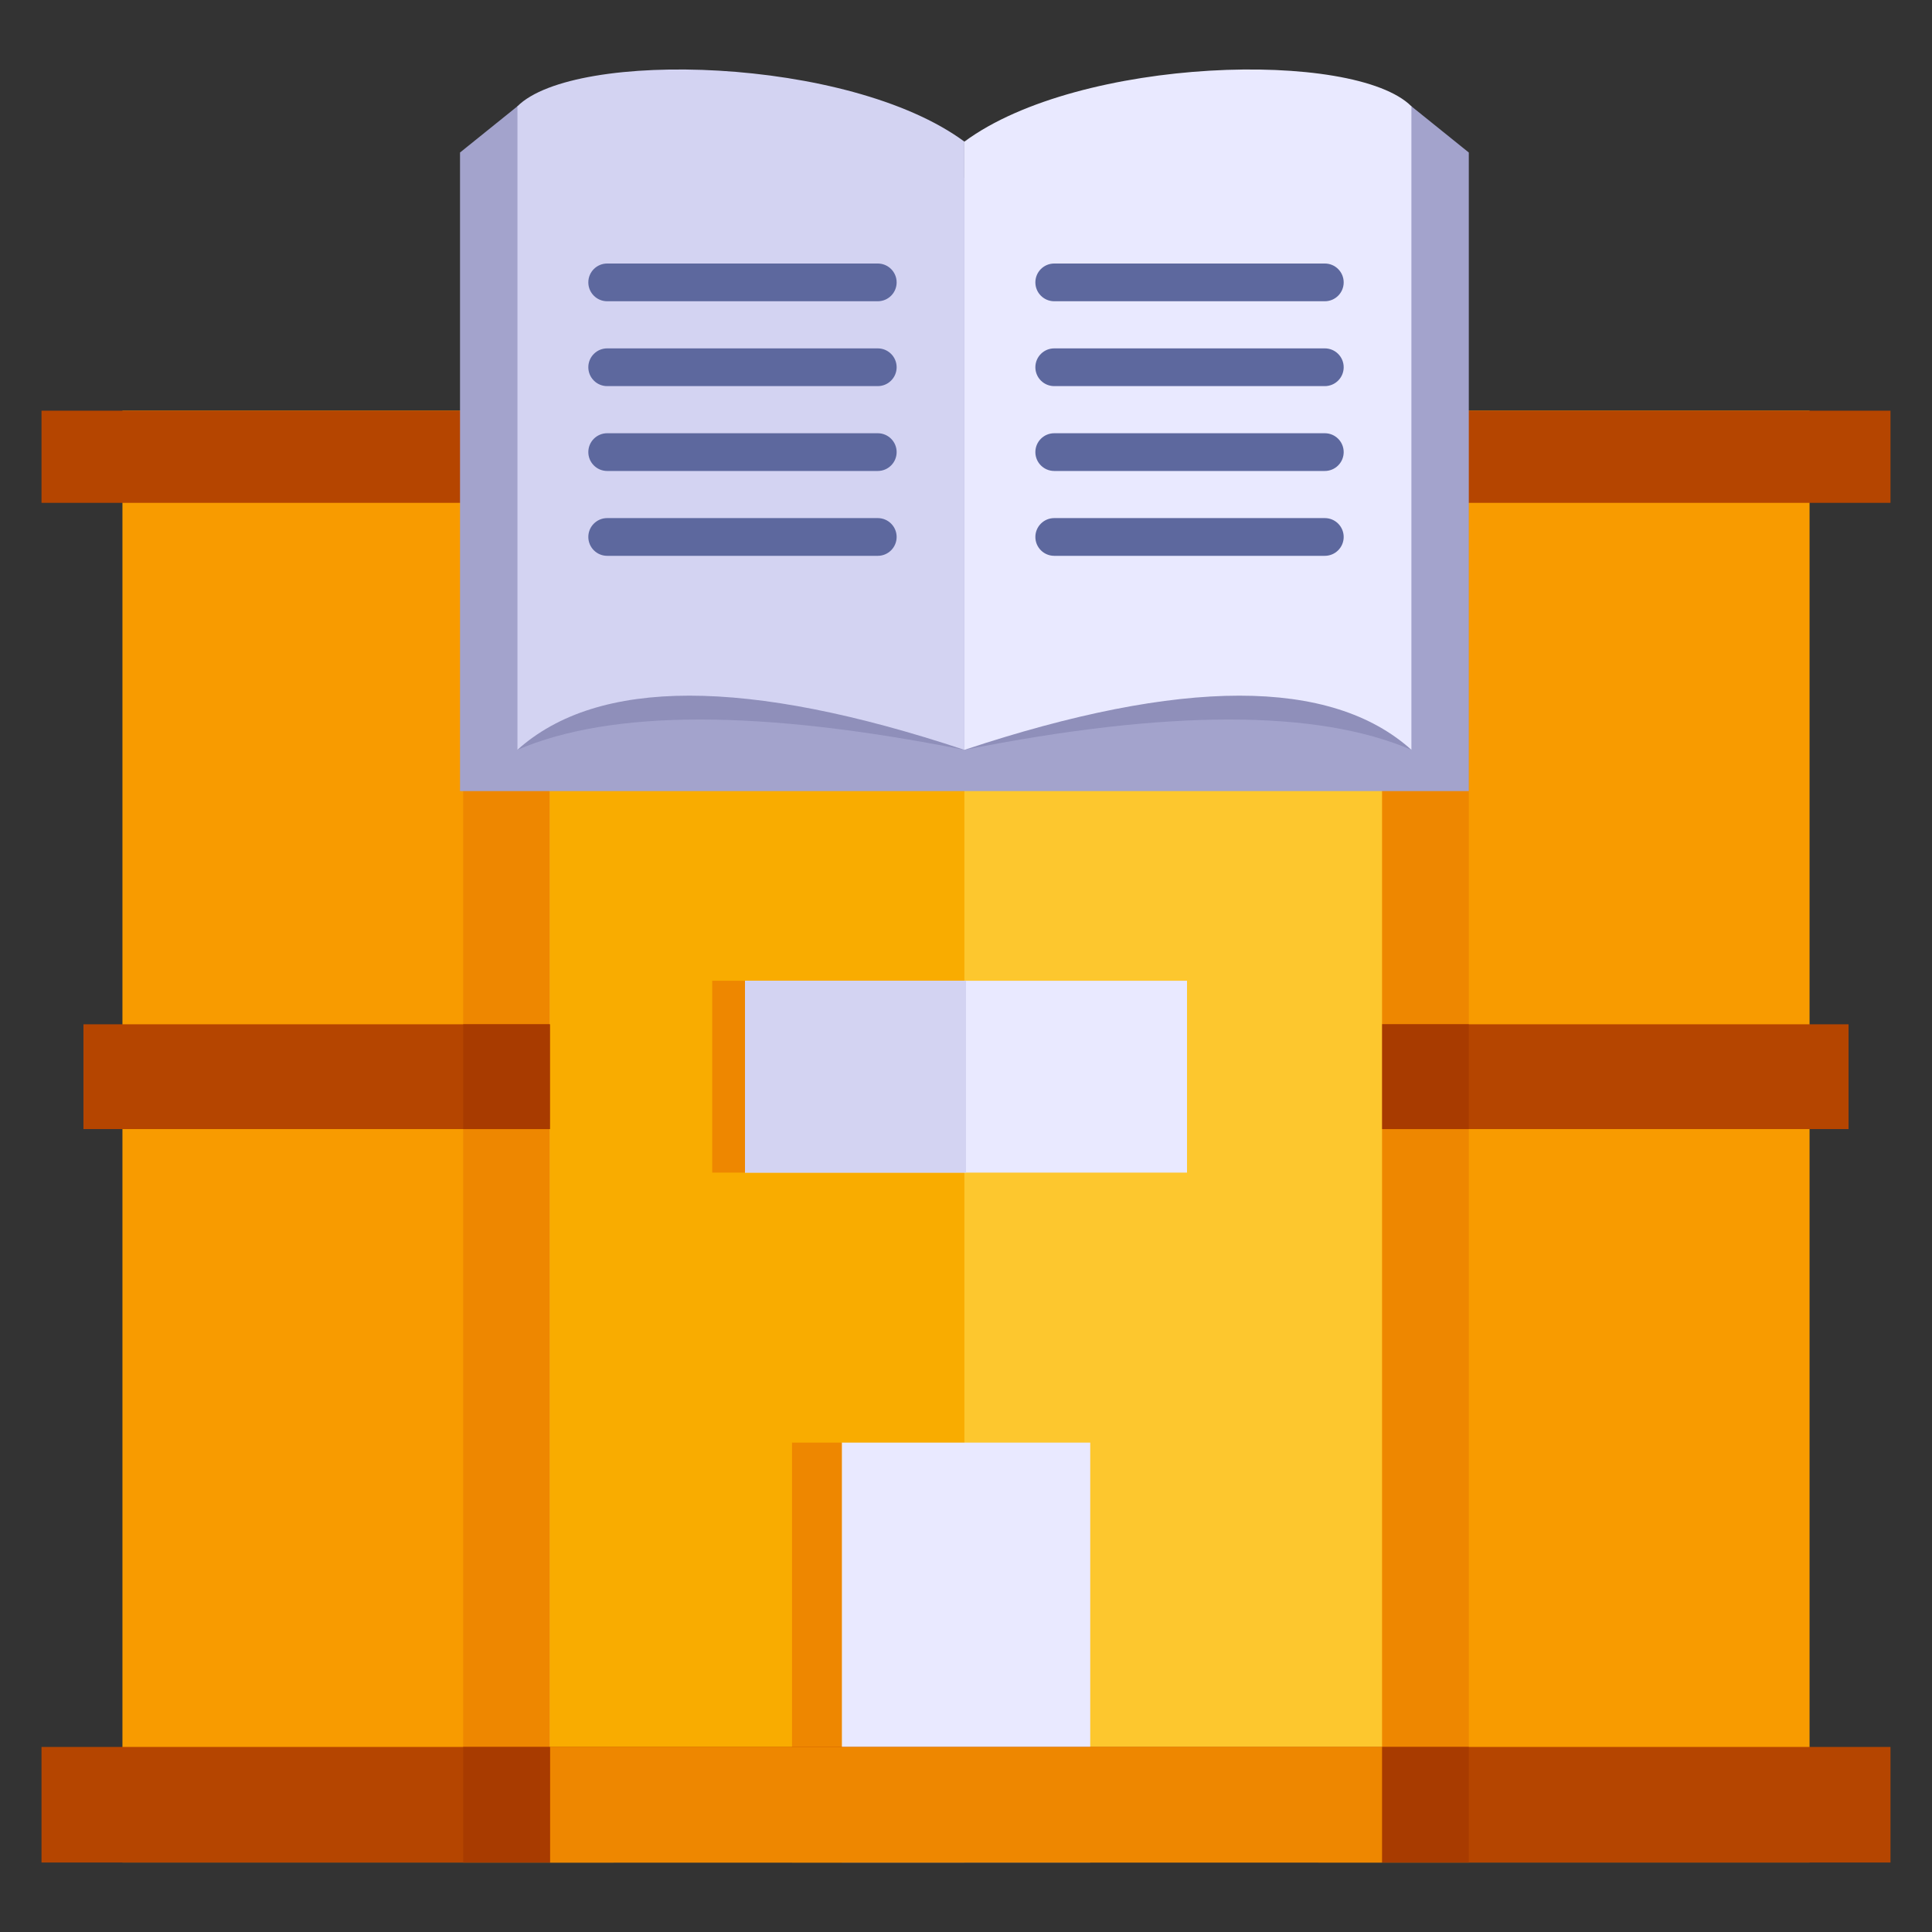
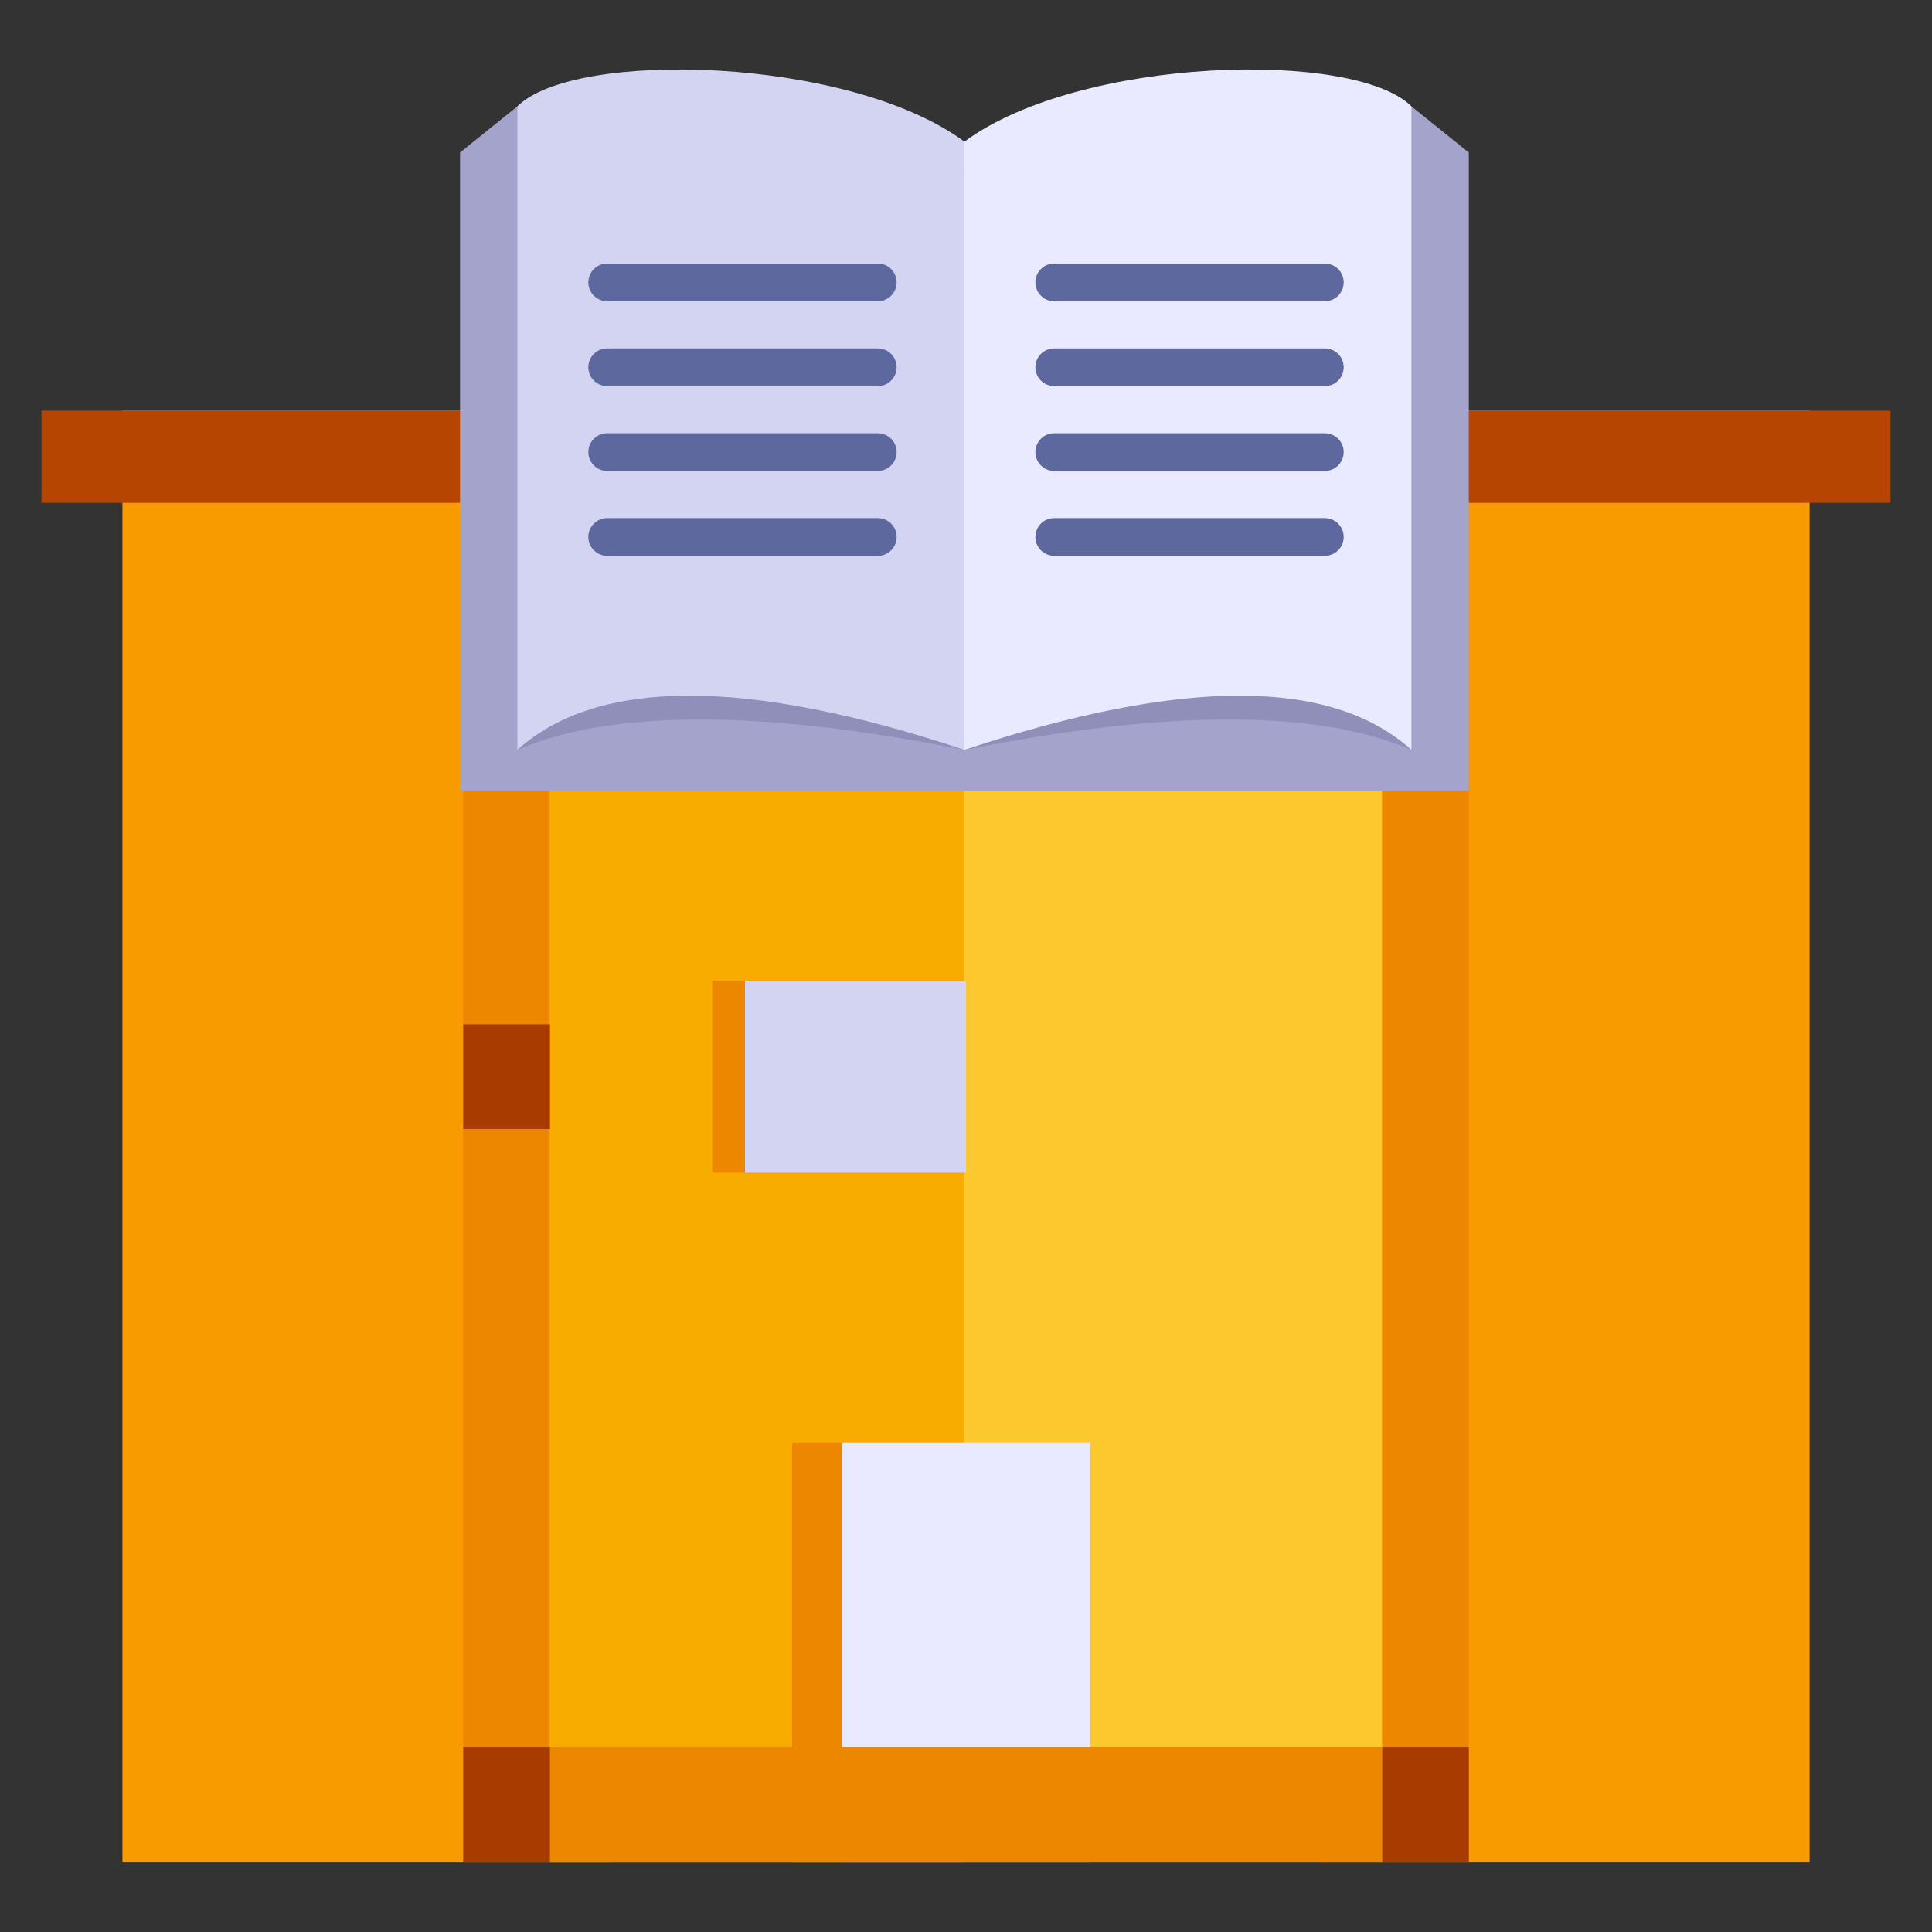
<svg xmlns="http://www.w3.org/2000/svg" id="Layer_1" height="512" viewBox="0 0 512 512" width="512" data-name="Layer 1">
  <rect x="0" y="0" width="512" height="512" fill="#333333" stroke="none" />
  <path d="m32.449 108.836h130.156v384.749h-130.156z" fill="#f89b00" />
  <path d="m122.753 108.836h22.997v384.749h-22.997z" fill="#ee8700" />
  <path d="m349.396 108.836h130.156v384.749h-130.156z" fill="#f89b00" />
  <path d="m366.25 108.836h22.997v384.749h-22.997z" fill="#ee8700" />
  <path d="m11 108.835h490v24.425h-490z" fill="#b54500" />
-   <path d="m22.114 271.45h467.773v27.767h-467.773z" fill="#b54500" />
-   <path d="m366.25 271.45h22.997v27.767h-22.997z" fill="#a83b00" />
+   <path d="m22.114 271.45h467.773h-467.773z" fill="#b54500" />
  <path d="m145.75 72.108h220.5v421.477h-220.5z" fill="#fdc72e" />
  <path d="m145.75 72.108h109.828v421.477h-109.828z" fill="#f9ac00" />
  <path d="m223.078 382.305h65.844v111.28h-65.844z" fill="#e9e9ff" />
-   <path d="m197.43 259.913h117.14v50.841h-117.14z" fill="#e9e9ff" />
  <path d="m197.43 259.913h58.57v50.841h-58.57z" fill="#d3d3f2" />
  <g fill-rule="evenodd">
    <path d="m255.578 209.642h-133.668v-169.222l15.196-12.239 79.39.77 39.082 18.244 39.082-18.244 79.391-.77 15.196 12.239v169.222z" fill="#a3a3cc" />
    <path d="m137.106 28.181 79.39.77 39.082 18.244 39.082-18.244 79.39-.77v170.538c-24.979-10.719-64.47-10.719-118.472 0-54.003-10.719-93.493-10.719-118.472 0z" fill="#8f8fba" />
    <path d="m374.051 28.181v170.538c-21.31-19.149-60.801-19.149-118.472 0v-161.185c30.548-22.578 103.398-24.449 118.472-9.353z" fill="#e9e9ff" />
    <path d="m137.106 28.181v170.538c21.31-19.149 60.801-19.149 118.472 0v-161.185c-30.548-22.578-103.398-24.449-118.472-9.353z" fill="#d3d3f2" />
    <path d="m160.911 79.835c-2.761 0-5-2.239-5-5s2.239-5 5-5h71.707c2.761 0 5 2.239 5 5s-2.239 5-5 5zm118.472 0c-2.761 0-5-2.239-5-5s2.239-5 5-5h71.707c2.761 0 5 2.239 5 5s-2.239 5-5 5zm0 67.465c-2.761 0-5-2.239-5-5s2.239-5 5-5h71.707c2.761 0 5 2.239 5 5s-2.239 5-5 5zm0-22.488c-2.761 0-5-2.239-5-5s2.239-5 5-5h71.707c2.761 0 5 2.239 5 5s-2.239 5-5 5zm0-22.488c-2.761 0-5-2.239-5-5s2.239-5 5-5h71.707c2.761 0 5 2.239 5 5s-2.239 5-5 5zm-118.472 44.976c-2.761 0-5-2.239-5-5s2.239-5 5-5h71.707c2.761 0 5 2.239 5 5s-2.239 5-5 5zm0-22.488c-2.761 0-5-2.239-5-5s2.239-5 5-5h71.707c2.761 0 5 2.239 5 5s-2.239 5-5 5zm0-22.488c-2.761 0-5-2.239-5-5s2.239-5 5-5h71.707c2.761 0 5 2.239 5 5s-2.239 5-5 5z" fill="#5d689e" />
  </g>
  <path d="m209.891 382.305h13.187v111.28h-13.187z" fill="#ee8700" />
-   <path d="m11 462.96h490v30.625h-490z" fill="#b54500" />
  <path d="m366.25 462.96h22.997v30.625h-22.997z" fill="#a83b00" />
  <path d="m145.75 462.96h220.5v30.625h-220.5z" fill="#ee8700" />
  <path d="m122.753 271.45h22.997v27.767h-22.997z" fill="#a83b00" />
  <path d="m122.753 462.96h22.997v30.625h-22.997z" fill="#a83b00" />
  <path d="m188.751 259.913h8.679v50.841h-8.679z" fill="#ee8700" />
</svg>